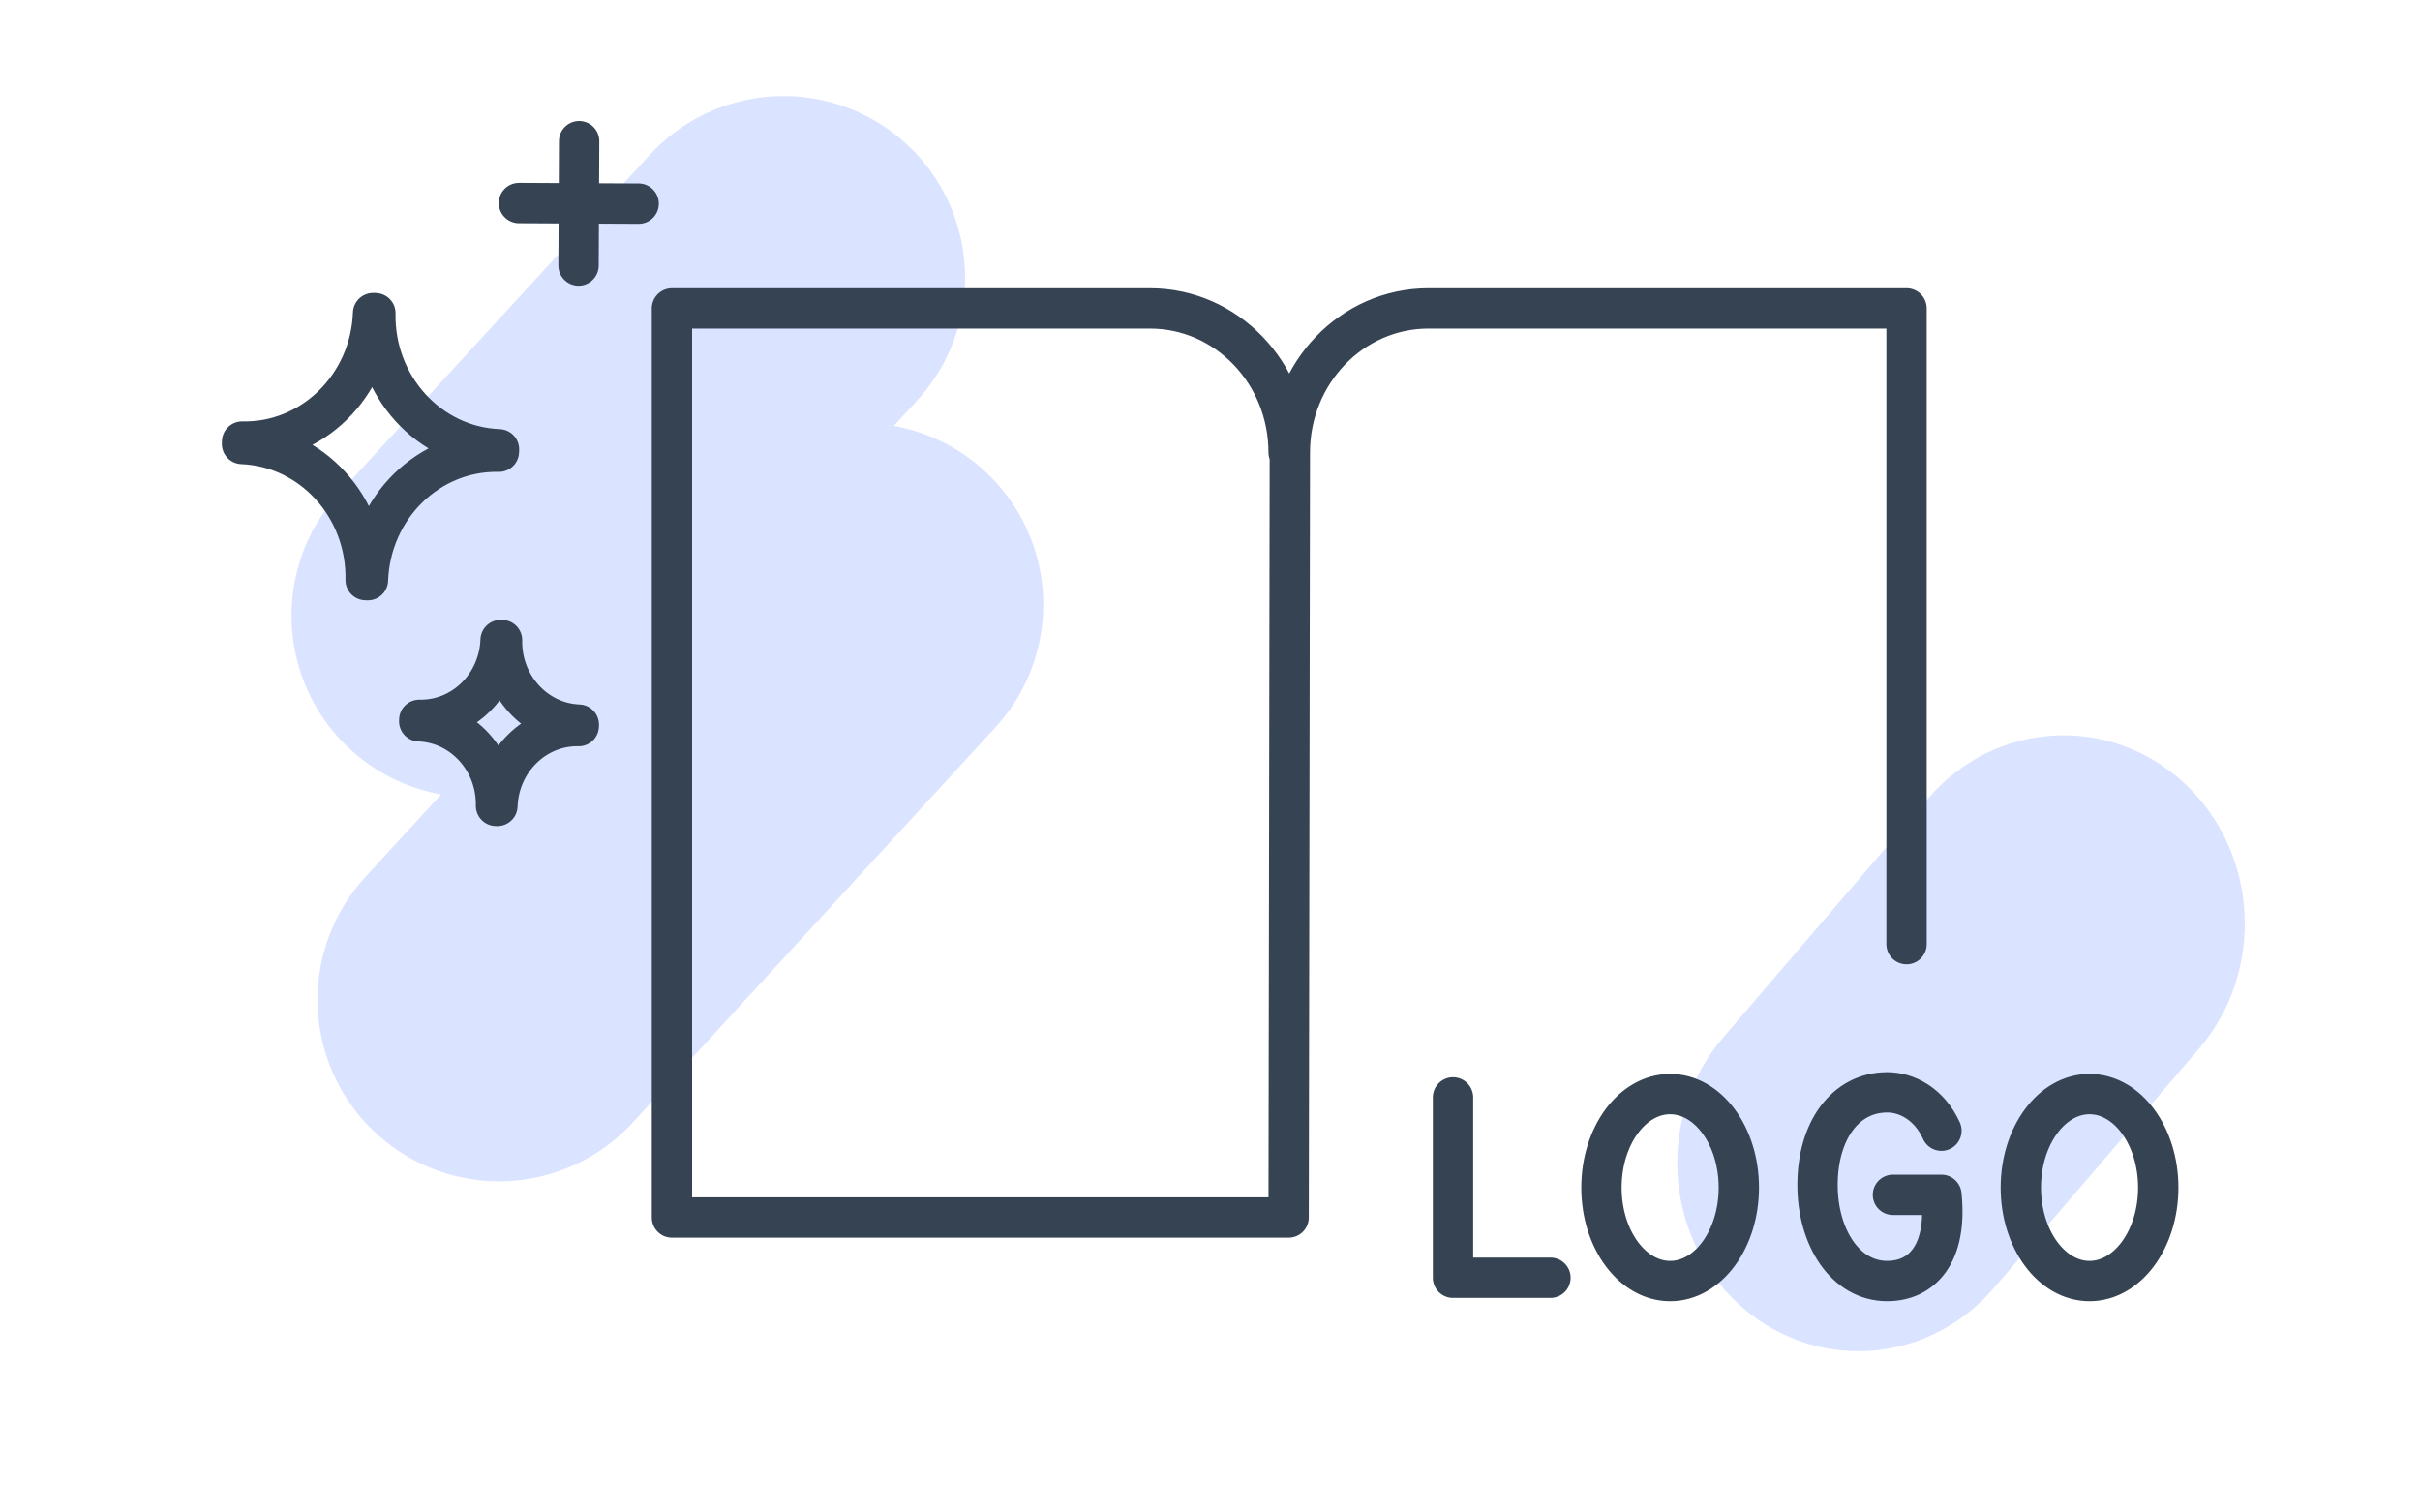
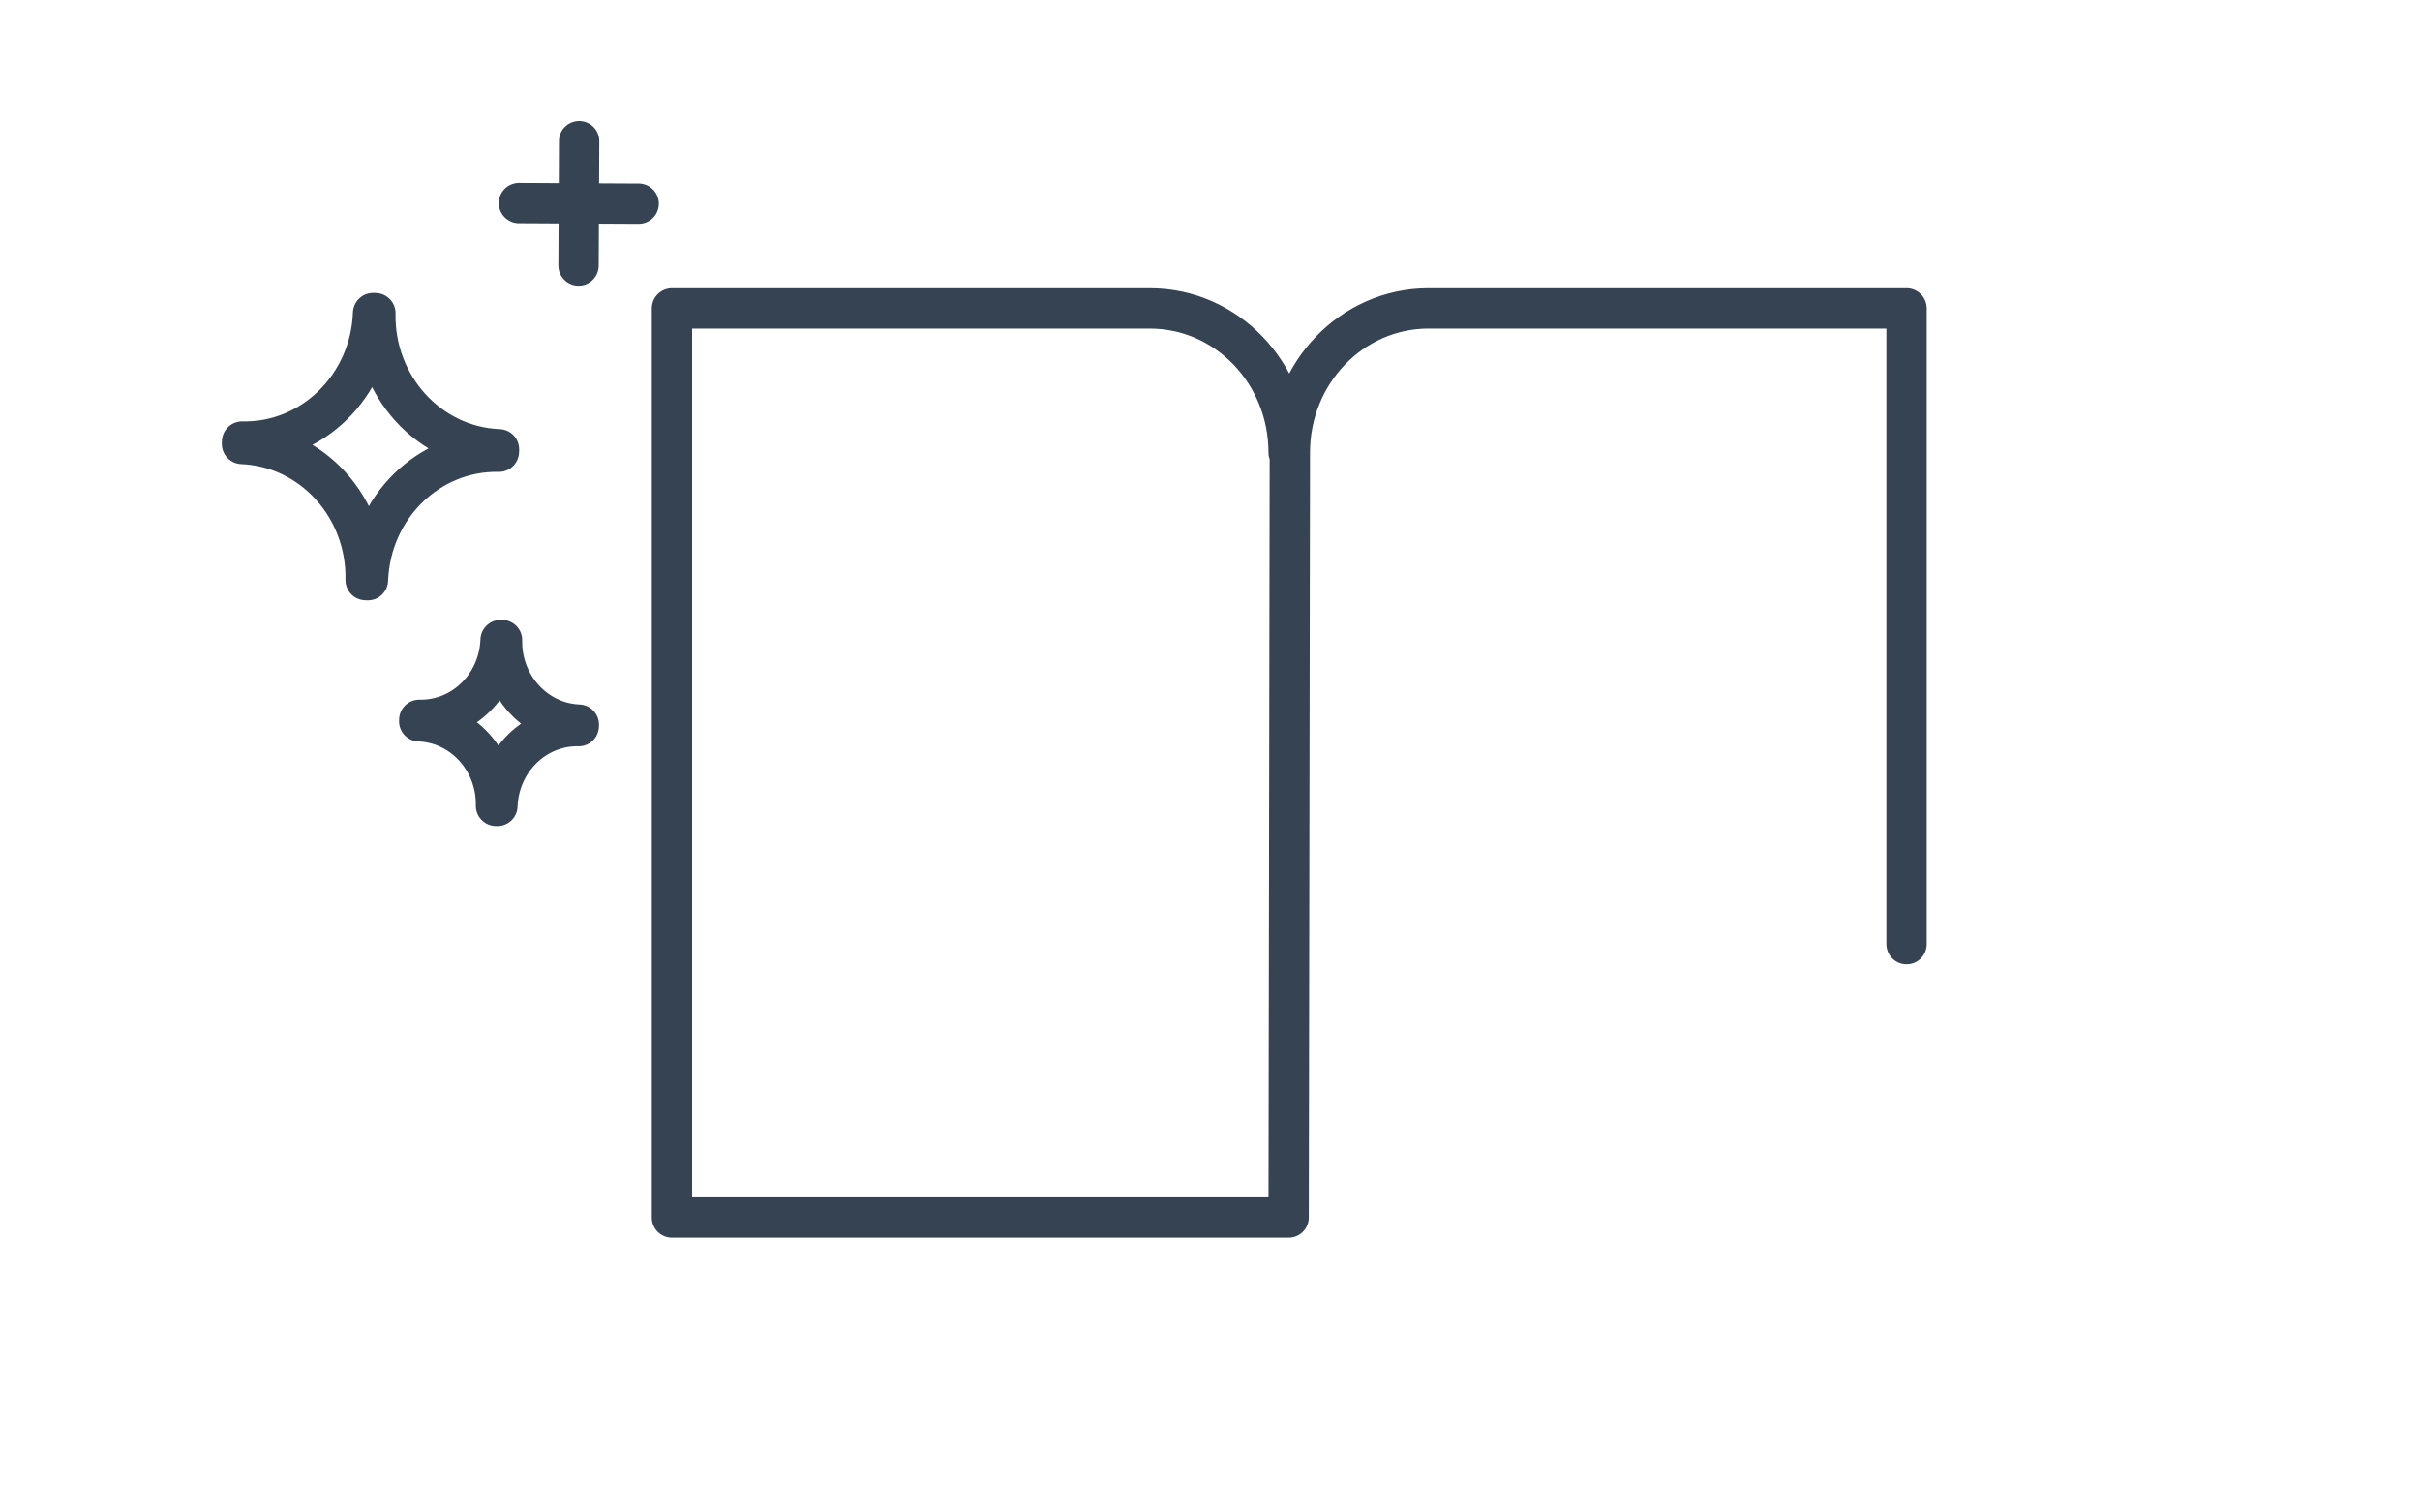
<svg xmlns="http://www.w3.org/2000/svg" width="120" height="75" viewBox="0 0 120 75">
  <g fill="none" fill-rule="evenodd">
-     <path stroke="#DAE3FF" stroke-width="18" stroke-linecap="round" stroke-linejoin="round" d="M42.731 29.977l-17.986 19.6" />
-     <path d="M92.152 67c-2.126 0-4.26-.78-5.973-2.365-3.705-3.43-4.034-9.334-.733-13.184l10.169-11.863c3.3-3.85 8.98-4.191 12.687-.762 3.705 3.43 4.033 9.334.732 13.184L98.866 63.873C97.09 65.943 94.627 67 92.152 67" fill="#DAE3FF" />
-     <path stroke="#DAE3FF" stroke-width="18" stroke-linecap="round" stroke-linejoin="round" d="M38.853 13.764L23.456 30.532" />
    <path stroke="#354353" stroke-width="2" stroke-linecap="round" stroke-linejoin="round" d="M28.688 13.168L28.717 7M31.669 10.099l-5.935-.03M18.614 15.53c-.018 0-.037-.004-.057-.005l-.057.002c-.132 3.608-3.022 6.441-6.495 6.369l-.005.06c0 .02.002.04.001.06 3.472.137 6.2 3.139 6.13 6.75.02 0 .037.004.057.004l.057-.001c.132-3.609 3.021-6.442 6.495-6.37 0-.02.004-.04.005-.06 0-.02-.002-.04-.001-.06-3.473-.136-6.2-3.138-6.13-6.749zM24.895 31.741l-.036-.003-.036.001c-.08 2.24-1.875 4-4.032 3.955 0 .013-.002.024-.003.038v.036c2.157.085 3.85 1.95 3.807 4.192l.036.003.035-.001c.081-2.241 1.875-4 4.033-3.956l.003-.037v-.037c-2.158-.085-3.85-1.949-3.807-4.191zM63.899 22.437c0-3.946-3.078-7.143-6.874-7.143H33.32v45.079h30.579M63.899 60.372l.06-37.935c0-3.945 3.079-7.144 6.875-7.144h23.705v31.524" />
-     <path stroke="#354353" stroke-width="2" stroke-linecap="round" stroke-linejoin="round" d="M72.05 54.416v8.944h4.832M86.223 58.889c0 2.56-1.525 4.635-3.406 4.635-1.882 0-3.406-2.075-3.406-4.635 0-2.56 1.524-4.636 3.406-4.636 1.881 0 3.406 2.075 3.406 4.636zM107.02 58.889c0 2.56-1.526 4.635-3.407 4.635-1.882 0-3.406-2.075-3.406-4.635 0-2.56 1.524-4.636 3.406-4.636 1.881 0 3.407 2.075 3.407 4.636zM96.269 56.068c-.61-1.348-1.74-1.903-2.69-1.903M96.269 59.249c.305 2.965-.993 4.274-2.69 4.274-2.08 0-3.454-2.174-3.454-4.759 0-2.696 1.378-4.598 3.454-4.598M93.865 59.249h2.403" />
  </g>
</svg>